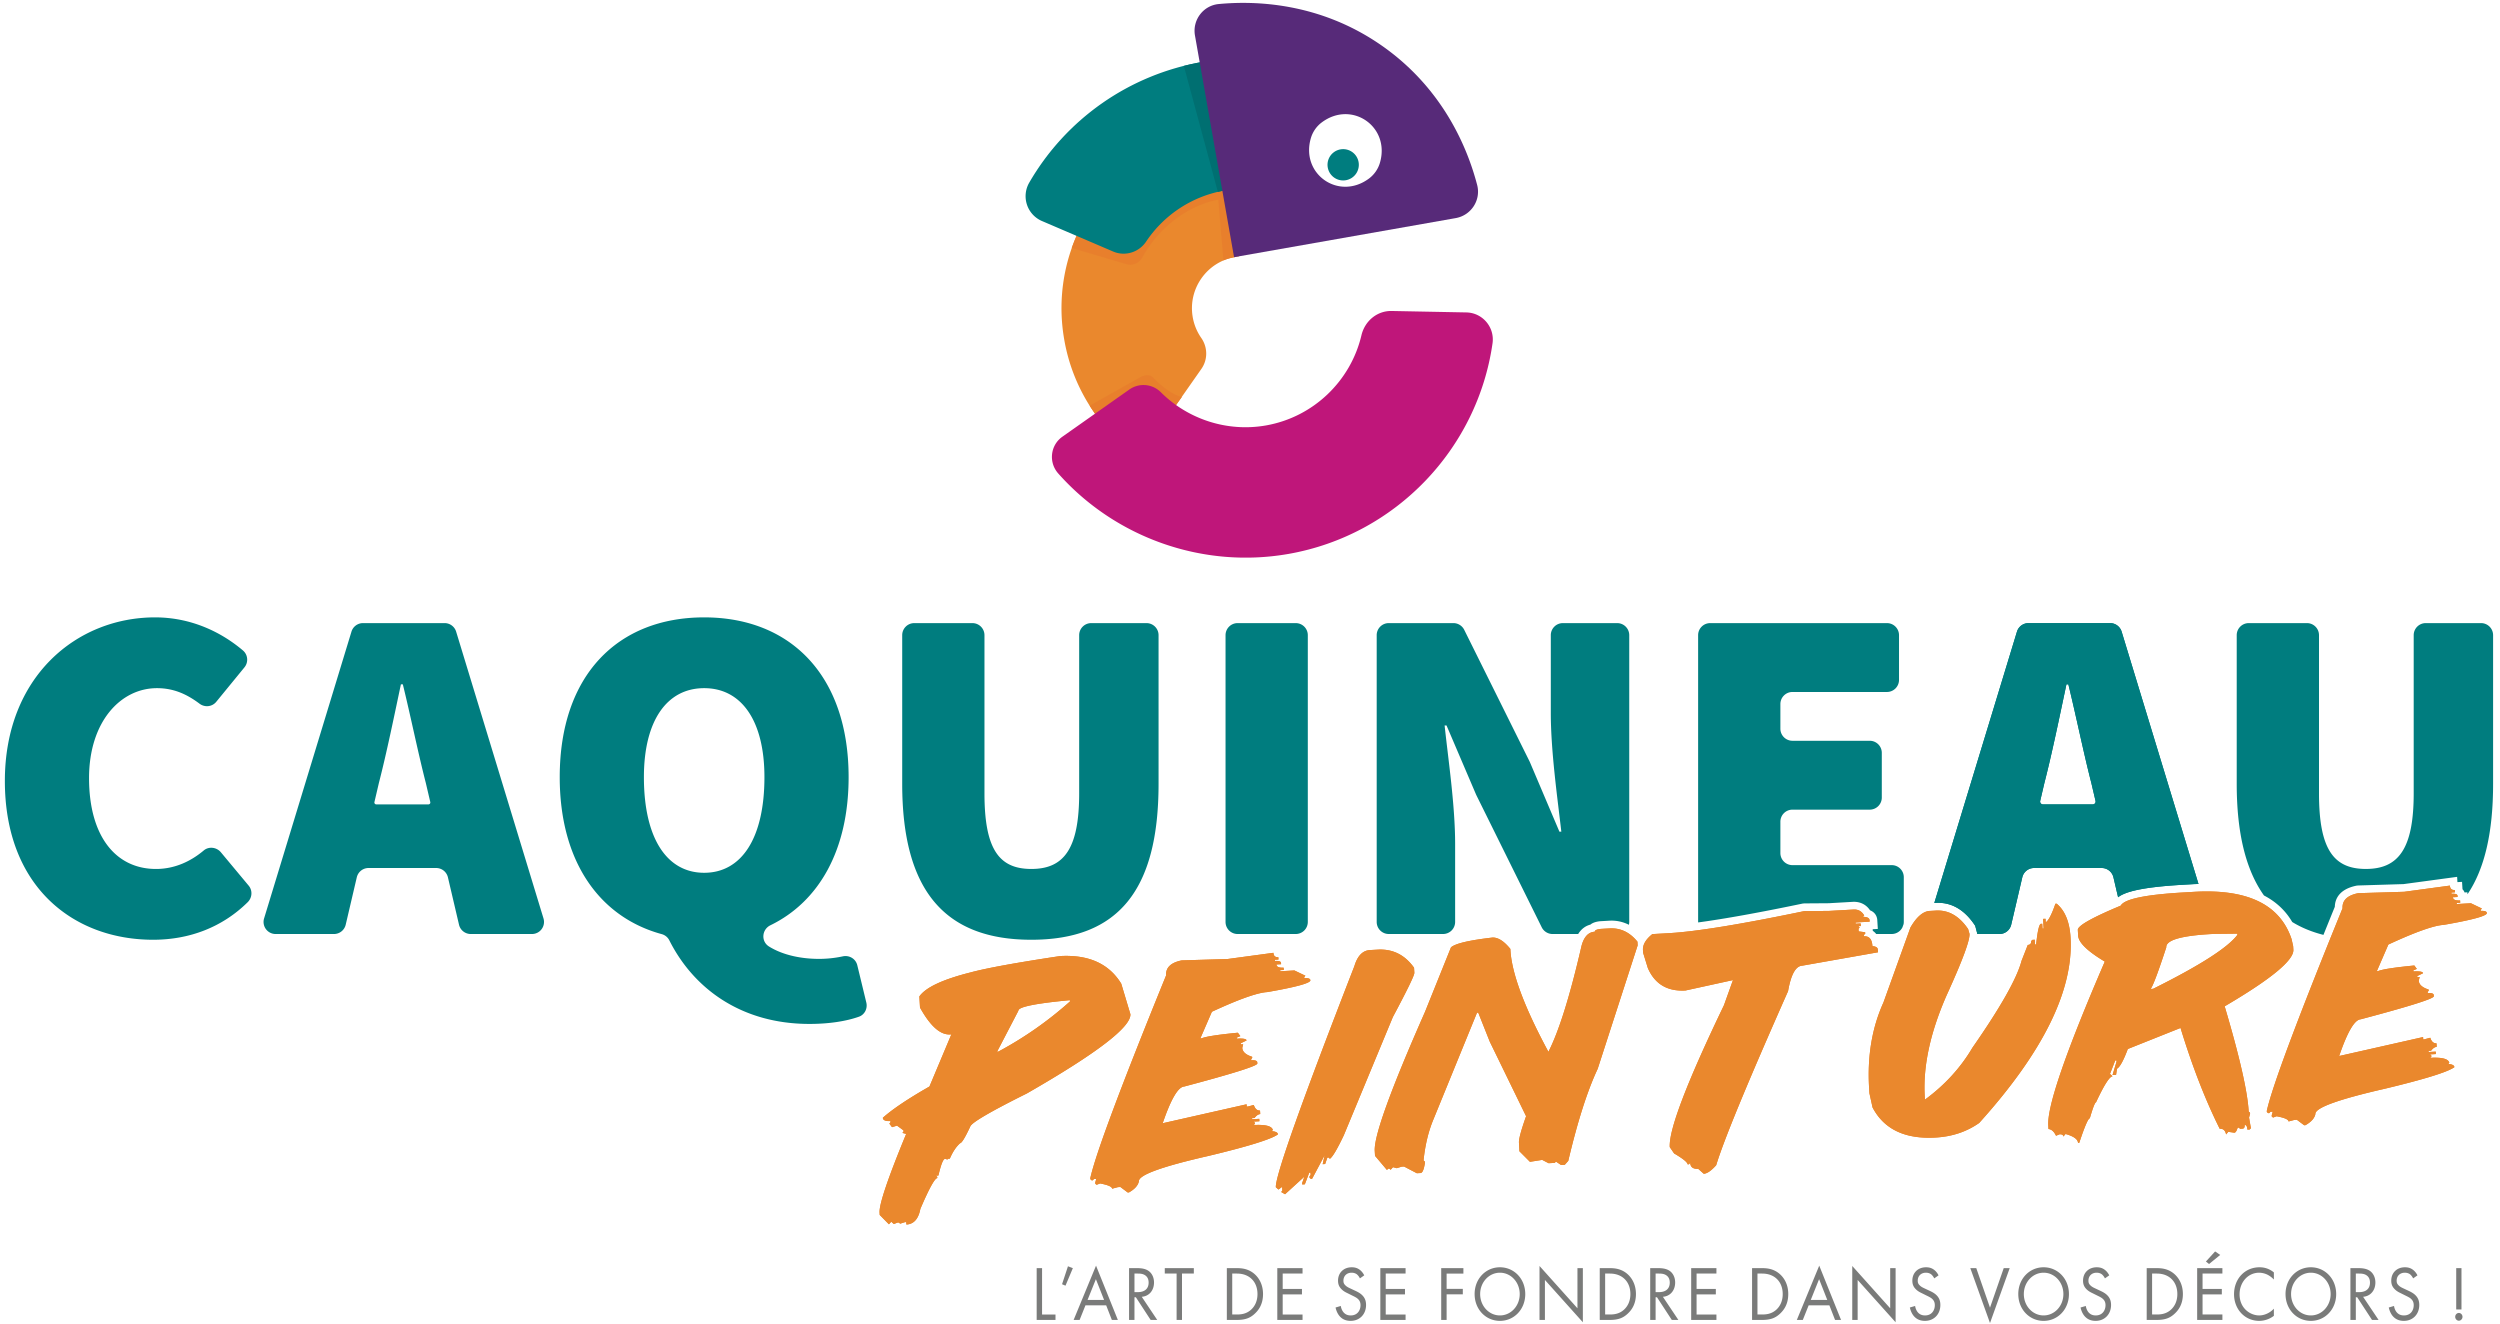
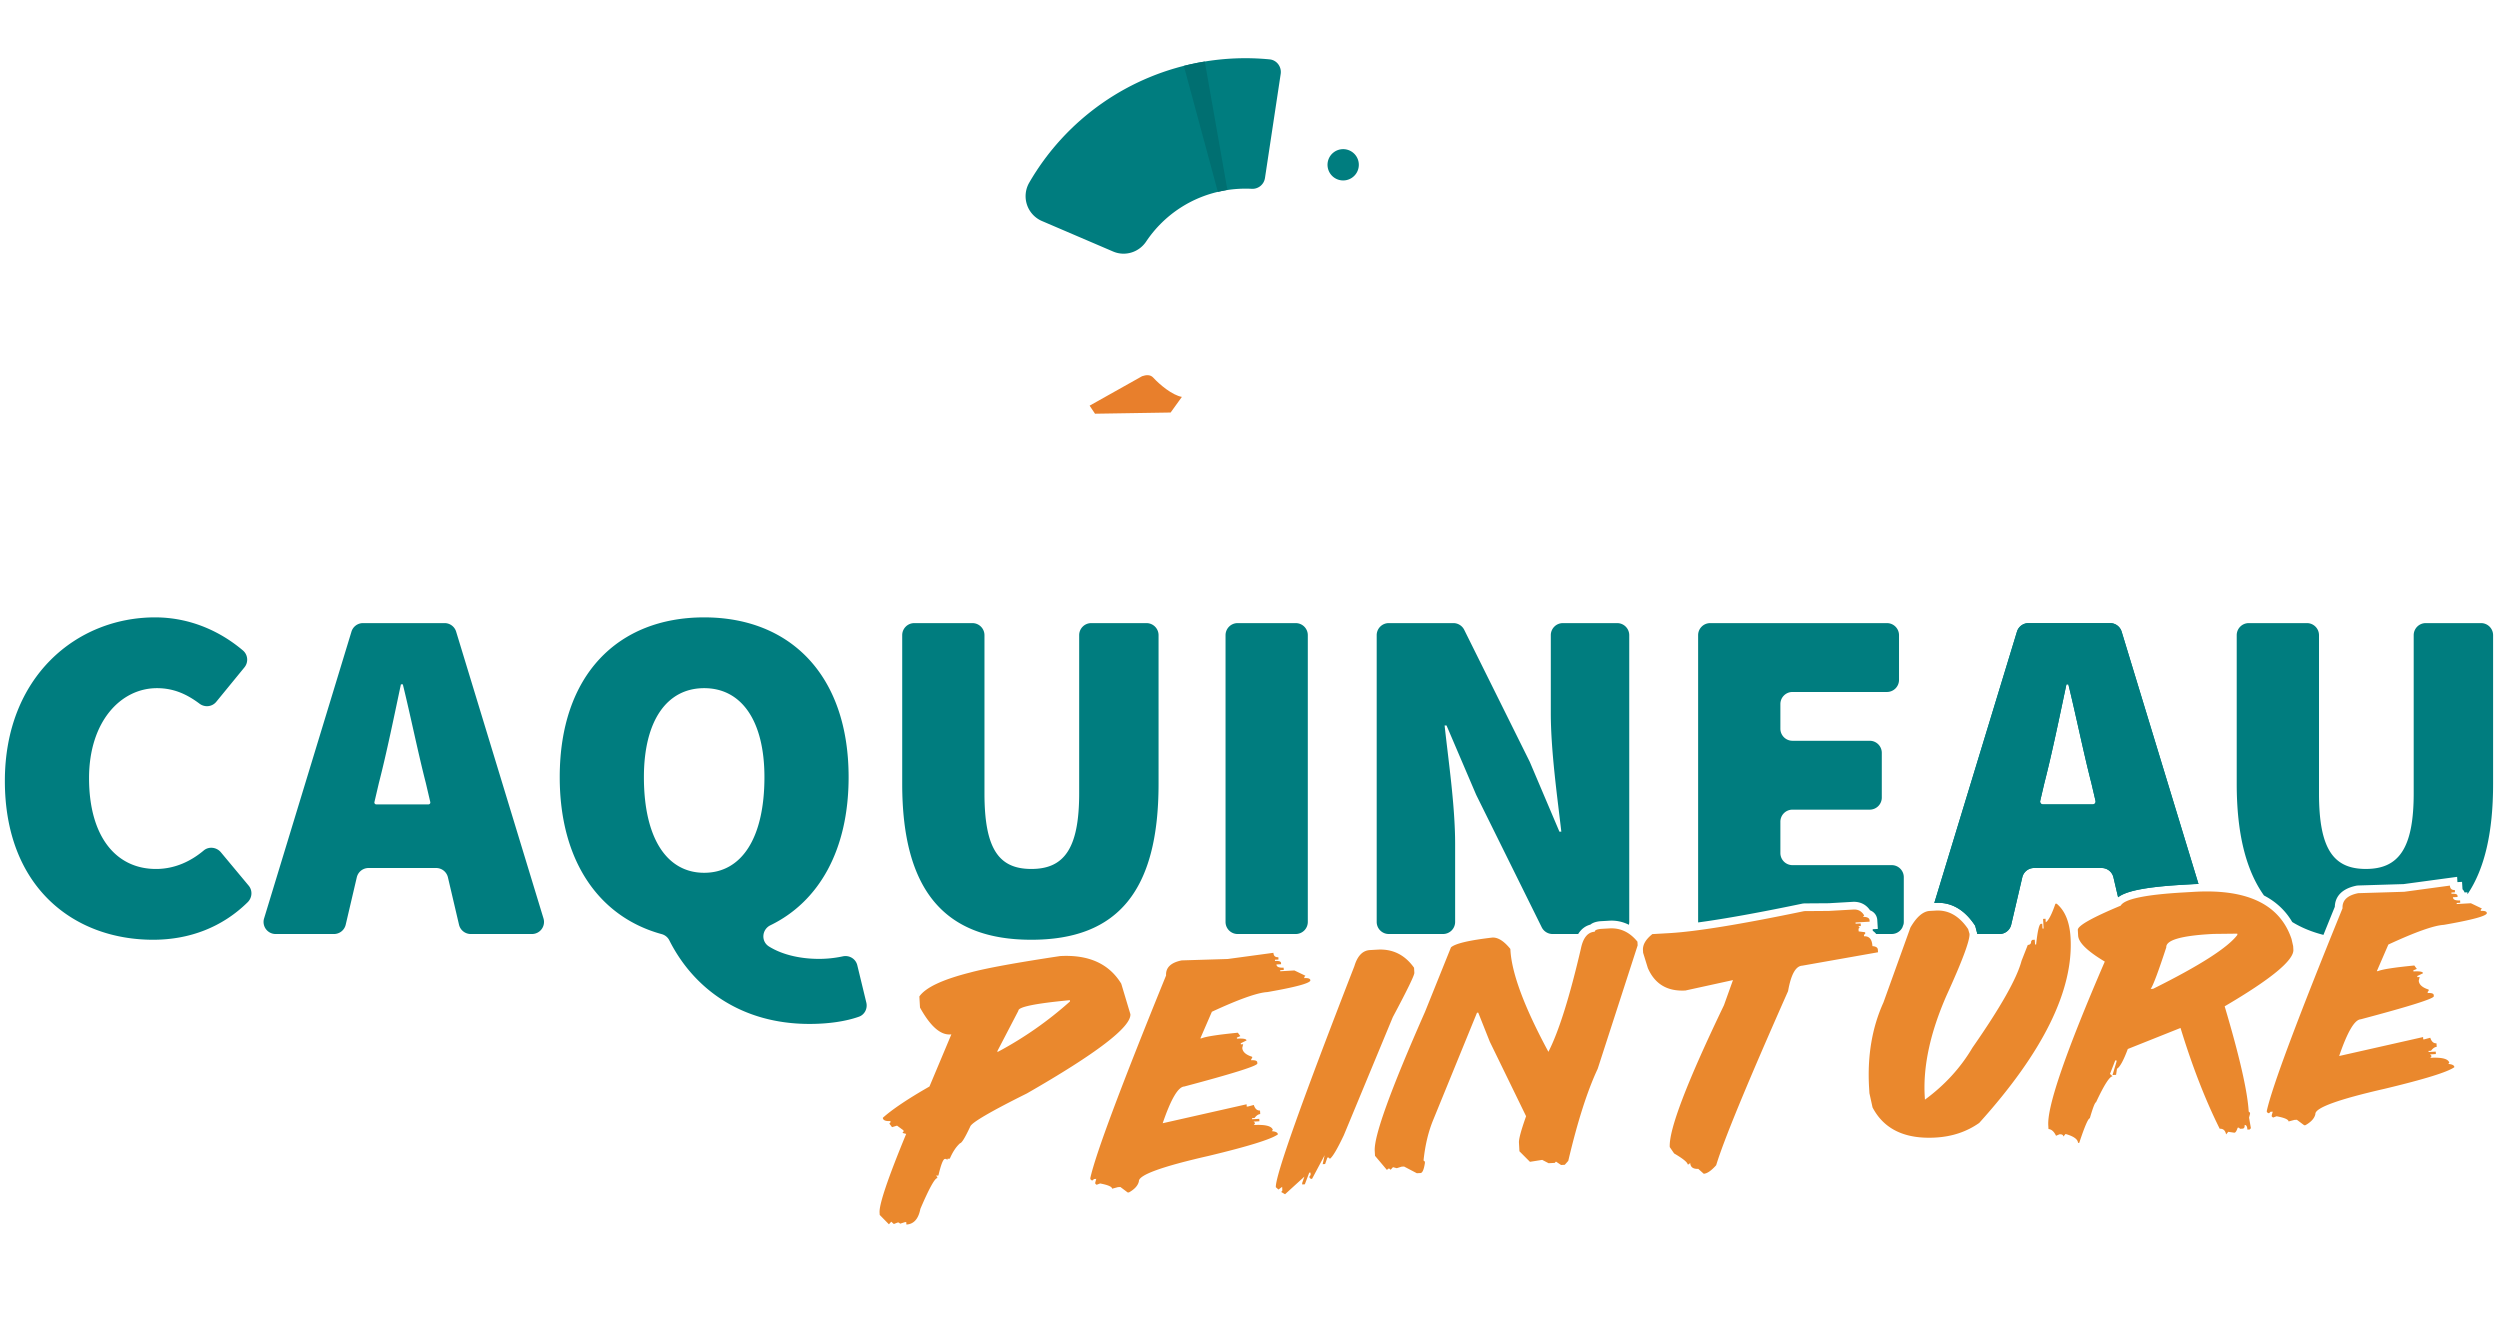
<svg xmlns="http://www.w3.org/2000/svg" width="323" height="171">
  <g fill="none" fill-rule="evenodd">
-     <path fill="#7A7B7A" d="M133.938 163.843v6.693h2.432v-.702h-1.735v-5.991zM137.98 163.603l.632.241-.952 2.266-.443-.189zM138.713 170.536h.773l.755-1.886h2.677l.735 1.886h.774l-2.82-7.014-2.894 7.014Zm2.877-5.268 1.056 2.68h-2.132l1.076-2.68ZM146.883 163.843c.424 0 1.056.03 1.528.37.367.261.688.774.688 1.487 0 1.022-.631 1.775-1.584 1.846l1.999 2.99h-.85l-1.912-2.931h-.18v2.931h-.697v-6.693h1.008Zm-.31 3.1h.443c.866 0 1.386-.441 1.386-1.224 0-.37-.105-.742-.5-.983-.283-.17-.604-.191-.906-.191h-.423v2.398ZM150.489 163.843v.702h1.528v5.991h.697v-5.991h1.528v-.702zM158.507 163.843h1.282c.631 0 1.527.07 2.32.783.574.512 1.074 1.365 1.074 2.569 0 1.405-.65 2.156-1.103 2.569-.575.52-1.179.772-2.3.772h-1.273v-6.693Zm.697 5.99h.613c.5 0 1.19-.059 1.801-.601.472-.421.848-1.085.848-2.037 0-1.606-1.056-2.65-2.649-2.65h-.613v5.288ZM165.027 163.843v6.693h3.262v-.702h-2.565v-2.599h2.49v-.703h-2.49v-1.987h2.565v-.702zM175.702 165.168a1.618 1.618 0 0 0-.367-.502c-.123-.1-.35-.232-.708-.232-.621 0-1.056.413-1.056 1.034 0 .262.067.412.237.583.188.2.424.31.66.42l.603.282c.368.17.707.35.97.633.322.34.453.732.453 1.214 0 1.234-.857 2.057-1.99 2.057-.413 0-.933-.091-1.365-.542-.312-.322-.502-.783-.585-1.185l.678-.2c.048.35.198.653.379.853.273.29.584.372.905.372.857 0 1.262-.653 1.262-1.325 0-.302-.084-.563-.311-.783-.18-.18-.425-.301-.755-.461l-.565-.282c-.245-.12-.556-.26-.838-.552-.273-.28-.435-.593-.435-1.093 0-1.033.745-1.726 1.763-1.726.387 0 .698.08 1.008.3.255.18.472.452.613.744l-.556.39ZM178.339 163.843v6.693h3.262v-.702h-2.565v-2.599h2.488v-.703h-2.488v-1.987h2.565v-.702zM186.205 163.843v6.693h.698v-3.311h2.093v-.703h-2.093v-1.977h2.168v-.702zM190.52 167.195c0-1.998 1.461-3.463 3.271-3.463 1.81 0 3.273 1.465 3.273 3.463 0 1.987-1.454 3.462-3.273 3.462-1.819 0-3.27-1.476-3.27-3.463m.715 0c0 1.537 1.141 2.76 2.555 2.76 1.415 0 2.556-1.224 2.556-2.76 0-1.535-1.14-2.76-2.556-2.76-1.414 0-2.555 1.225-2.555 2.76M198.905 170.536h.698v-5.167l4.902 5.468v-6.994h-.698v5.187l-4.902-5.467zM206.686 163.843h1.282c.632 0 1.528.07 2.32.783.575.512 1.075 1.365 1.075 2.569 0 1.405-.651 2.156-1.103 2.569-.575.52-1.18.772-2.302.772h-1.272v-6.693Zm.698 5.99h.613c.5 0 1.188-.059 1.8-.601.472-.421.849-1.085.849-2.037 0-1.606-1.056-2.65-2.65-2.65h-.612v5.288ZM214.214 163.843c.424 0 1.056.03 1.528.37.367.261.688.774.688 1.487 0 1.022-.63 1.775-1.585 1.846l2 2.99h-.849l-1.913-2.931h-.179v2.931h-.698v-6.693h1.008Zm-.31 3.1h.443c.866 0 1.386-.441 1.386-1.224 0-.37-.105-.742-.5-.983-.283-.17-.604-.191-.906-.191h-.423v2.398ZM218.501 163.843v6.693h3.262v-.702h-2.565v-2.599h2.488v-.703h-2.488v-1.987h2.565v-.702zM226.367 163.843h1.281c.632 0 1.528.07 2.32.783.575.512 1.075 1.365 1.075 2.569 0 1.405-.65 2.156-1.103 2.569-.576.52-1.179.772-2.3.772h-1.273v-6.693Zm.697 5.99h.613c.5 0 1.19-.059 1.801-.601.472-.421.848-1.085.848-2.037 0-1.606-1.056-2.65-2.649-2.65h-.613v5.288ZM232.15 170.536h.773l.755-1.886h2.677l.735 1.886h.774l-2.819-7.014-2.895 7.014Zm2.877-5.268 1.055 2.68h-2.13l1.075-2.68ZM239.311 170.536h.697v-5.167l4.904 5.468v-6.994h-.699v5.187l-4.902-5.467zM249.903 165.168a1.618 1.618 0 0 0-.367-.502c-.123-.1-.35-.232-.708-.232-.622 0-1.056.413-1.056 1.034 0 .262.067.412.236.583.188.2.424.31.66.42l.603.282c.367.17.706.35.971.633.321.34.452.732.452 1.214 0 1.234-.857 2.057-1.989 2.057-.414 0-.933-.091-1.366-.542-.311-.322-.501-.783-.585-1.185l.679-.2c.048.35.198.653.377.853.274.29.585.372.906.372.857 0 1.261-.653 1.261-1.325 0-.302-.083-.563-.31-.783-.179-.18-.424-.301-.754-.461l-.566-.282c-.246-.12-.556-.26-.839-.552-.273-.28-.434-.593-.434-1.093 0-1.033.746-1.726 1.764-1.726.387 0 .698.08 1.008.3.255.18.472.452.612.744l-.555.39ZM258.881 163.843l-1.773 5.108-1.773-5.108h-.772l2.545 7.095 2.545-7.095zM260.762 167.195c0-1.998 1.462-3.463 3.272-3.463 1.81 0 3.273 1.465 3.273 3.463 0 1.987-1.454 3.462-3.274 3.462-1.819 0-3.27-1.476-3.27-3.463m.716 0c0 1.537 1.14 2.76 2.555 2.76 1.415 0 2.555-1.224 2.555-2.76 0-1.535-1.14-2.76-2.555-2.76-1.414 0-2.555 1.225-2.555 2.76M271.957 165.168a1.618 1.618 0 0 0-.367-.502c-.123-.1-.35-.232-.708-.232-.622 0-1.056.413-1.056 1.034 0 .262.067.412.236.583.188.2.424.31.66.42l.603.282c.367.17.707.35.97.633.322.34.453.732.453 1.214 0 1.234-.857 2.057-1.99 2.057-.413 0-.932-.091-1.365-.542-.311-.322-.501-.783-.585-1.185l.679-.2c.048.35.198.653.377.853.274.29.585.372.906.372.857 0 1.262-.653 1.262-1.325 0-.302-.084-.563-.311-.783-.18-.18-.424-.301-.754-.461l-.566-.282c-.246-.12-.556-.26-.84-.552-.272-.28-.433-.593-.433-1.093 0-1.033.746-1.726 1.764-1.726.387 0 .698.08 1.008.3.255.18.472.452.613.744l-.556.39ZM277.353 163.843h1.281c.632 0 1.528.07 2.32.783.575.512 1.075 1.365 1.075 2.569 0 1.405-.65 2.156-1.103 2.569-.576.52-1.179.772-2.3.772h-1.273v-6.693Zm.698 5.99h.612c.5 0 1.19-.059 1.801-.601.472-.421.848-1.085.848-2.037 0-1.606-1.056-2.65-2.649-2.65h-.612v5.288ZM285.003 162.99l.407.32 1.442-1.173-.66-.452-1.189 1.305Zm-1.13.852v6.693h3.261v-.702h-2.564v-2.598h2.49v-.704h-2.49v-1.986h2.564v-.703h-3.262ZM293.785 165.317a3.09 3.09 0 0 0-.82-.622 2.54 2.54 0 0 0-1.084-.26c-1.452 0-2.528 1.244-2.528 2.79 0 1.815 1.387 2.73 2.537 2.73.424 0 .84-.132 1.17-.312.358-.19.613-.44.725-.562v.923a3.142 3.142 0 0 1-1.895.653c-1.865 0-3.252-1.506-3.252-3.443 0-1.997 1.404-3.482 3.29-3.482.377 0 1.103.051 1.857.662v.923ZM295.29 167.195c0-1.998 1.462-3.463 3.272-3.463 1.81 0 3.273 1.465 3.273 3.463 0 1.987-1.454 3.462-3.273 3.462-1.82 0-3.271-1.476-3.271-3.463m.716 0c0 1.537 1.14 2.76 2.555 2.76 1.415 0 2.556-1.224 2.556-2.76 0-1.535-1.141-2.76-2.556-2.76-1.414 0-2.555 1.225-2.555 2.76M304.682 163.843c.425 0 1.056.03 1.528.37.367.261.69.774.69 1.487 0 1.022-.633 1.775-1.587 1.846l2 2.99h-.849l-1.913-2.931h-.179v2.931h-.698v-6.693h1.008Zm-.31 3.1h.443c.867 0 1.386-.441 1.386-1.224 0-.37-.105-.742-.5-.983-.283-.17-.604-.191-.906-.191h-.423v2.398ZM311.778 165.168a1.618 1.618 0 0 0-.367-.502c-.123-.1-.35-.232-.708-.232-.622 0-1.056.413-1.056 1.034 0 .262.067.412.236.583.188.2.424.31.66.42l.603.282c.367.17.706.35.971.633.321.34.452.732.452 1.214 0 1.234-.857 2.057-1.989 2.057-.414 0-.933-.091-1.366-.542-.31-.322-.5-.783-.585-1.185l.68-.2c.047.35.197.653.376.853.274.29.585.372.906.372.857 0 1.261-.653 1.261-1.325 0-.302-.083-.563-.31-.783-.179-.18-.424-.301-.754-.461l-.566-.282c-.245-.12-.556-.26-.838-.552-.274-.28-.435-.593-.435-1.093 0-1.033.746-1.726 1.764-1.726.387 0 .698.08 1.008.3.255.18.472.452.613.744l-.556.39ZM317.684 169.633c.254 0 .47.23.47.5 0 .272-.216.502-.47.502-.255 0-.472-.23-.472-.501 0-.27.217-.5.472-.5Zm-.34-.453h.679v-5.338h-.68v5.338Z" />
    <path d="M28.537 110.114c-.553-.663-1.553-.789-2.214-.233-1.617 1.36-3.694 2.389-6.166 2.389-5.189 0-8.652-4.202-8.652-11.741 0-7.292 4.079-11.619 8.776-11.619 2.183 0 3.887.797 5.498 2.006.675.507 1.625.412 2.16-.242l3.642-4.451a1.563 1.563 0 0 0-.192-2.182c-2.805-2.38-6.702-4.276-11.356-4.276C9.9 79.765.629 87.427.629 100.899c0 13.719 8.899 20.517 19.158 20.517 4.692 0 8.931-1.617 12.212-4.849.589-.58.658-1.508.129-2.143l-3.591-4.31ZM133.25 121.416c11.247 0 16.436-6.428 16.436-20.147V82.066a1.56 1.56 0 0 0-1.559-1.56h-7.138a1.56 1.56 0 0 0-1.56 1.56v20.44c0 7.168-1.978 9.763-6.179 9.763-4.203 0-6.057-2.595-6.057-9.763v-20.44a1.56 1.56 0 0 0-1.56-1.56h-7.508a1.56 1.56 0 0 0-1.56 1.56v19.203c0 13.72 5.437 20.147 16.685 20.147M159.9 80.506a1.56 1.56 0 0 0-1.56 1.56v37.048c0 .861.699 1.56 1.56 1.56h7.509a1.56 1.56 0 0 0 1.56-1.56V82.066a1.56 1.56 0 0 0-1.56-1.56H159.9ZM205.475 119.462c.249-.207.641-.376 1.25-.439l1.159-.067a4.901 4.901 0 0 1 2.566.526 1.6 1.6 0 0 0 .048-.368V82.066a1.56 1.56 0 0 0-1.56-1.56h-7.014a1.56 1.56 0 0 0-1.56 1.56v10.058c0 4.944.865 11 1.359 15.325h-.248l-3.813-8.98a2.096 2.096 0 0 0-.038-.083l-8.448-17.014a1.562 1.562 0 0 0-1.398-.867h-8.349a1.56 1.56 0 0 0-1.56 1.561v37.048c0 .861.699 1.56 1.56 1.56h7.014a1.56 1.56 0 0 0 1.56-1.56v-10.058c0-4.944-.865-10.753-1.359-15.325h.248l3.814 8.921.036.078 8.45 17.076c.263.531.805.868 1.398.868h3.31c.45-.728 1.027-1.072 1.575-1.212M245.97 119.114v-5.779a1.56 1.56 0 0 0-1.56-1.56h-12.824a1.56 1.56 0 0 1-1.56-1.56v-4.048c0-.862.698-1.56 1.56-1.56h9.982a1.56 1.56 0 0 0 1.56-1.56v-5.779a1.56 1.56 0 0 0-1.56-1.56h-9.982a1.56 1.56 0 0 1-1.56-1.56v-3.184c0-.86.698-1.56 1.56-1.56h12.207a1.56 1.56 0 0 0 1.56-1.559v-5.779a1.56 1.56 0 0 0-1.56-1.56h-22.835a1.56 1.56 0 0 0-1.56 1.56v37.048c0 .022.005.042.006.063 3.388-.455 7.906-1.269 13.504-2.437l.196-.02 3.18-.023 3.12-.18c.915-.039 1.699.336 2.207 1.096.83.325.922 1.057.932 1.236l.072 1.17-.664.036.014.21c.163.103.31.242.442.408h2.003c.602 0 1.118-.344 1.378-.844l.152-.419c.019-.096.03-.195.03-.296M304.48 114.424l.166-.019 5.892-.179 6.923-.936.038.681.597-.034.06.957c.134.132.217.278.268.413l.362-.02.013.254c2.23-3.304 3.309-8.03 3.309-14.27V82.065a1.56 1.56 0 0 0-1.56-1.56h-7.138a1.56 1.56 0 0 0-1.56 1.56v20.44c0 7.168-1.978 9.763-6.181 9.763-4.201 0-6.054-2.595-6.054-9.763v-20.44a1.56 1.56 0 0 0-1.561-1.56h-7.51a1.56 1.56 0 0 0-1.56 1.56v19.204c0 6.338 1.164 11.117 3.523 14.428 1.57.814 2.79 1.958 3.65 3.428 1.193.732 2.537 1.283 4.032 1.663.47-1.17.956-2.37 1.469-3.63.022-.91.475-2.264 2.823-2.735" fill="#007D7F" />
    <path d="M136.946 123.525c3.697-.21 6.336.978 7.919 3.565l1.183 3.947c.096 1.654-4.366 5.065-13.382 10.238-4.701 2.34-7.137 3.765-7.31 4.273-.663 1.423-1.103 2.143-1.314 2.155-.508.454-.951 1.12-1.327 1.995l-.32.018.01.159-.167-.15-.16.009c-.224.014-.504.728-.837 2.144l-.318.019.167.15.009.16c-.331.02-1.06 1.346-2.189 3.98-.245 1.294-.846 1.969-1.803 2.023l-.019-.32-.159.009-.627.197-.188-.15-.16.01-.468.187-.337-.3-.302.336-1.189-1.212-.018-.318c-.059-1.061 1.085-4.446 3.438-10.15l-.488-.13.149-.17-.008-.158-.835-.61-.646.197-.346-.46.151-.17-.009-.158c-.638.035-.967-.106-.984-.423 1.251-1.115 3.258-2.461 6.024-4.04l2.831-6.738-.159.01c-1.277.072-2.573-1.086-3.893-3.475l-.084-1.433c.811-1.161 3.002-2.193 6.576-3.096 2.042-.556 5.904-1.261 11.589-2.12Zm-8.125 12.353.159-.01a47.53 47.53 0 0 0 9.262-6.48l-.009-.16-.159.009c-4.36.416-6.526.863-6.499 1.349l-2.754 5.292ZM164.526 123.105c.024.4.236.59.636.568l.018.3-.46.027.01.16c.507-.029.765.056.777.257l.01.16-.603.034c.018.307.33.444.93.41l.017.3-.459.026.008.142 1.824-.105 1.424.682-.15.168.01.142c.507-.028.767.064.78.278.02.365-1.836.875-5.565 1.525-1.277.072-3.662.92-7.16 2.541l-1.493 3.444.162-.01c.532-.23 2.092-.472 4.685-.727l.327.442-.45.185.008.142c.814-.047 1.226.031 1.238.232l-.743.362.007.142.302-.017-.115.469c.03.508.454.894 1.274 1.153l.01.142-.134.166.007.143c.508-.029.768.063.78.275l.01.14c.017.308-3.132 1.3-9.446 2.977-.792.044-1.72 1.626-2.784 4.744l10.84-2.45.018.3.16-.01.752-.202c.16.5.426.74.805.719l.028.46c-.248.014-.493.181-.735.505l-.32.018.01.142.92-.053.017.316-.762.044.167.132.01.16-.15.151c1.498-.084 2.321.125 2.47.625l-.132.168c.508.042.773.18.786.416-.865.63-3.862 1.56-8.992 2.788-6.024 1.373-9.01 2.464-8.966 3.268-.11.537-.539 1.02-1.284 1.44l-.16.01-.949-.71-.318.019-.75.202c-.016-.26-.533-.484-1.55-.677l-.452.17-.169-.132-.009-.16.133-.47-.302.019-.149.167-.142.007-.169-.15-.009-.142c.67-3.06 3.93-11.786 9.79-26.183-.058-1.016.615-1.665 2.021-1.947l5.943-.18 5.907-.8ZM177.003 122.748l.974-.055c1.961-.112 3.534.668 4.72 2.341l.037.654c.016.308-.91 2.217-2.783 5.724l-6.326 15.253c-.837 1.765-1.434 2.783-1.799 3.051l-.169-.167-.16.01-.289.832-.319.02.253-1.154-1.62 3.044-.16.01-.168-.152-.01-.177.151-.167-.019-.319-.16.01-.57 1.506-.337.02-.01-.178.29-.835-2.5 2.276-.497-.29.15-.188-.027-.476-.478.346-.338-.3c-.08-1.43 3.301-10.952 10.151-28.57.397-1.326 1.07-2.015 2.013-2.069M206.827 120.013l1.114-.064c1.419-.08 2.624.49 3.617 1.715l.028.475-5.165 15.953c-1.333 2.835-2.6 6.8-3.8 11.891l-.451.506-.478.028-.666-.442-.15.169-.797.043-.824-.43-1.585.25-1.358-1.362-.062-1.115c-.027-.472.28-1.61.922-3.413l-4.69-9.63-1.493-3.754-.16.01-5.612 13.739c-.658 1.565-1.088 3.347-1.294 5.35l.169.151.009.159c-.13.86-.317 1.298-.564 1.313l-.48.026-1.648-.865-.32.016-.626.198-.49-.132-.3.335-.168-.149-.16.01-.15.167-1.543-1.83-.036-.638c-.111-1.913 2.053-7.894 6.49-17.948l3.36-8.346c.554-.494 2.338-.917 5.348-1.266.722-.04 1.497.449 2.324 1.468l.009.159c.173 3.01 1.809 7.39 4.908 13.135 1.345-2.633 2.742-7.082 4.197-13.337.287-1.4.884-2.129 1.796-2.182-.012-.188.248-.309.779-.363M233.11 117.715l3.18-.023 3.172-.18c.614-.036 1.078.222 1.395.772l-.168.17c.556.004.844.154.86.45l.01.177-1.823.104.009.158.654-.037.02.337-.318.018.168.168-.15.168.019.337.84.113.013.176-.17.17.012.176c.672-.039 1.033.386 1.084 1.271.453.035.687.186.702.458l.019.335-9.8 1.733c-.838.048-1.444 1.144-1.82 3.285-5.225 11.79-8.322 19.288-9.288 22.493-.635.712-1.171 1.08-1.607 1.105l-.711-.635c-.662.037-1.01-.22-1.04-.775l-.167.188-.158.01c-.042-.283-.625-.753-1.752-1.413l-.563-.82c-.127-2.242 2.207-8.353 7.003-18.33l1.164-3.247-6.142 1.346c-2.34.134-3.958-.833-4.857-2.902l-.61-1.973-.02-.338c-.04-.708.364-1.4 1.215-2.075l2.178-.124c3.495-.2 9.31-1.149 17.448-2.846M249.334 117.692l.779-.045c1.64-.093 3.032.704 4.17 2.392l.178.612c.05.862-.936 3.505-2.958 7.935-2.106 4.798-3.051 9.143-2.83 13.028l.028.46c2.569-1.888 4.616-4.127 6.139-6.714 3.635-5.218 5.75-8.96 6.343-11.221l.806-2.053c.306-.018.453-.18.435-.488l.149-.168.32-.017.036.619.14-.008c.185-1.764.394-2.652.63-2.666l.16-.01.034.62.143-.006-.071-1.24.319-.018.026.459c.354-.21.772-1.01 1.25-2.398l.159-.01c1.08.897 1.68 2.362 1.798 4.393.388 6.802-3.546 14.78-11.803 23.937-1.615 1.135-3.495 1.764-5.63 1.886-3.958.226-6.673-1.071-8.15-3.89l-.405-1.842-.045-.762c-.232-4.061.388-7.716 1.86-10.963l3.482-9.673c.799-1.382 1.634-2.1 2.508-2.15M282.109 115.304l1.383-.08c6.883-.392 11.075 1.637 12.573 6.088l.212.93.027.46c.078 1.359-2.88 3.796-8.877 7.314 1.923 6.466 2.956 10.997 3.105 13.595l.168.15.009.14-.131.489.237 1.37-.151.17-.3.017c-.023-.412-.142-.611-.354-.6.018.307-.075.466-.275.475l-.32.018-.15-.148-.16.01c-.13.42-.272.636-.425.645l-.788-.117-.282.338c-.1-.515-.375-.76-.825-.734-1.86-3.731-3.547-8.073-5.061-13.022l-6.811 2.717c-.556 1.489-1.022 2.339-1.401 2.55l-.114.788-.461.027.52-1.736-.008-.16-.158.01-.683 1.744.338.302c-.39.023-1.103 1.14-2.137 3.354-.141.022-.41.713-.806 2.073-.213.012-.667 1.068-1.365 3.172l-.158.008c-.028-.473-.565-.857-1.611-1.151l-.284.336c-.012-.214-.178-.311-.496-.293l-.451.187c-.257-.544-.583-.833-.974-.87l-.028-.48c-.142-2.49 2.292-9.541 7.303-21.153-2.245-1.34-3.394-2.46-3.444-3.358l-.043-.761c.05-.548 1.9-1.584 5.544-3.107.472-.856 3.178-1.424 8.113-1.707m-4.245 12.468.318-.018c6.025-2.998 9.653-5.32 10.887-6.966l-.01-.16-3.091.036-.3.017c-3.91.223-5.837.795-5.784 1.717-1.04 3.174-1.712 4.966-2.02 5.374M316.528 114.42c.023.4.234.591.637.568l.017.301-.462.027.011.16c.506-.029.766.056.778.256l.009.16-.602.034c.017.308.327.445.929.41l.017.3-.46.027.009.142 1.825-.105 1.424.682-.15.168.007.142c.508-.028.768.064.782.277.02.365-1.836.875-5.564 1.525-1.276.073-3.662.921-7.16 2.542l-1.491 3.443.158-.009c.532-.23 2.094-.473 4.687-.728l.326.442-.45.185.007.142c.816-.046 1.228.032 1.24.232l-.743.362.008.142.301-.017-.115.47c.028.507.454.891 1.276 1.152l.006.142-.132.17.009.14c.508-.029.766.062.778.274l.007.14c.018.308-3.13 1.301-9.443 2.977-.79.045-1.72 1.626-2.786 4.744l10.844-2.45.016.3.159-.009.753-.202c.159.501.427.74.804.718l.027.461c-.246.013-.493.182-.735.505l-.318.017.007.142.922-.052.017.317-.761.043.168.133.01.16-.153.151c1.5-.086 2.324.123 2.471.623l-.132.167c.511.043.774.182.787.417-.865.631-3.862 1.56-8.992 2.788-6.022 1.376-9.013 2.464-8.966 3.268-.111.54-.539 1.02-1.286 1.44l-.158.01-.947-.709-.32.017-.753.202c-.015-.26-.531-.482-1.55-.673l-.451.168-.167-.132-.01-.16.134-.469-.301.016-.152.168-.14.008-.17-.149-.007-.142c.667-3.06 3.928-11.788 9.787-26.184-.057-1.016.617-1.665 2.022-1.947l5.944-.18 5.907-.8Z" fill="#EA882D" />
-     <path d="M136.946 123.525c3.697-.21 6.336.978 7.919 3.565l1.183 3.947c.096 1.654-4.366 5.065-13.382 10.238-4.701 2.34-7.137 3.765-7.31 4.273-.663 1.423-1.103 2.143-1.314 2.155-.508.454-.951 1.12-1.327 1.995l-.32.018.01.159-.167-.15-.16.009c-.224.014-.504.728-.837 2.144l-.318.019.167.15.009.16c-.331.02-1.06 1.346-2.189 3.98-.245 1.294-.846 1.969-1.803 2.023l-.019-.32-.159.009-.627.197-.188-.15-.16.01-.468.187-.337-.3-.302.336-1.189-1.212-.018-.318c-.059-1.061 1.085-4.446 3.438-10.15l-.488-.13.149-.17-.008-.158-.835-.61-.646.197-.346-.46.151-.17-.009-.158c-.638.035-.967-.106-.984-.423 1.251-1.115 3.258-2.461 6.024-4.04l2.831-6.738-.159.01c-1.277.072-2.573-1.086-3.893-3.475l-.084-1.433c.811-1.161 3.002-2.193 6.576-3.096 2.042-.556 5.904-1.261 11.589-2.12Zm-8.125 12.353.159-.01a47.53 47.53 0 0 0 9.262-6.48l-.009-.16-.159.009c-4.36.416-6.526.863-6.499 1.349l-2.754 5.292ZM164.526 123.105c.024.4.236.59.636.568l.018.3-.46.027.01.16c.507-.029.765.056.777.257l.01.16-.603.034c.018.307.33.444.93.41l.017.3-.459.026.008.142 1.824-.105 1.424.682-.15.168.01.142c.507-.028.767.064.78.278.02.365-1.836.875-5.565 1.525-1.277.072-3.662.92-7.16 2.541l-1.493 3.444.162-.01c.532-.23 2.092-.472 4.685-.727l.327.442-.45.185.008.142c.814-.047 1.226.031 1.238.232l-.743.362.007.142.302-.017-.115.469c.03.508.454.894 1.274 1.153l.01.142-.134.166.007.143c.508-.029.768.063.78.275l.01.14c.017.308-3.132 1.3-9.446 2.977-.792.044-1.72 1.626-2.784 4.744l10.84-2.45.018.3.16-.01.752-.202c.16.5.426.74.805.719l.028.46c-.248.014-.493.181-.735.505l-.32.018.01.142.92-.053.017.316-.762.044.167.132.01.16-.15.151c1.498-.084 2.321.125 2.47.625l-.132.168c.508.042.773.18.786.416-.865.63-3.862 1.56-8.992 2.788-6.024 1.373-9.01 2.464-8.966 3.268-.11.537-.539 1.02-1.284 1.44l-.16.01-.949-.71-.318.019-.75.202c-.016-.26-.533-.484-1.55-.677l-.452.17-.169-.132-.009-.16.133-.47-.302.019-.149.167-.142.007-.169-.15-.009-.142c.67-3.06 3.93-11.786 9.79-26.183-.058-1.016.615-1.665 2.021-1.947l5.943-.18 5.907-.8ZM177.003 122.748l.974-.055c1.961-.112 3.534.668 4.72 2.341l.037.654c.016.308-.91 2.217-2.783 5.724l-6.326 15.253c-.837 1.765-1.434 2.783-1.799 3.051l-.169-.167-.16.01-.289.832-.319.02.253-1.154-1.62 3.044-.16.01-.168-.152-.01-.177.151-.167-.019-.319-.16.01-.57 1.506-.337.02-.01-.178.29-.835-2.5 2.276-.497-.29.15-.188-.027-.476-.478.346-.338-.3c-.08-1.43 3.301-10.952 10.151-28.57.397-1.326 1.07-2.015 2.013-2.069M206.827 120.013l1.114-.064c1.419-.08 2.624.49 3.617 1.715l.028.475-5.165 15.953c-1.333 2.835-2.6 6.8-3.8 11.891l-.451.506-.478.028-.666-.442-.15.169-.797.043-.824-.43-1.585.25-1.358-1.362-.062-1.115c-.027-.472.28-1.61.922-3.413l-4.69-9.63-1.493-3.754-.16.01-5.612 13.739c-.658 1.565-1.088 3.347-1.294 5.35l.169.151.009.159c-.13.86-.317 1.298-.564 1.313l-.48.026-1.648-.865-.32.016-.626.198-.49-.132-.3.335-.168-.149-.16.01-.15.167-1.543-1.83-.036-.638c-.111-1.913 2.053-7.894 6.49-17.948l3.36-8.346c.554-.494 2.338-.917 5.348-1.266.722-.04 1.497.449 2.324 1.468l.009.159c.173 3.01 1.809 7.39 4.908 13.135 1.345-2.633 2.742-7.082 4.197-13.337.287-1.4.884-2.129 1.796-2.182-.012-.188.248-.309.779-.363M233.11 117.715l3.18-.023 3.172-.18c.614-.036 1.078.222 1.395.772l-.168.17c.556.004.844.154.86.45l.01.177-1.823.104.009.158.654-.037.02.337-.318.018.168.168-.15.168.019.337.84.113.013.176-.17.17.012.176c.672-.039 1.033.386 1.084 1.271.453.035.687.186.702.458l.019.335-9.8 1.733c-.838.048-1.444 1.144-1.82 3.285-5.225 11.79-8.322 19.288-9.288 22.493-.635.712-1.171 1.08-1.607 1.105l-.711-.635c-.662.037-1.01-.22-1.04-.775l-.167.188-.158.01c-.042-.283-.625-.753-1.752-1.413l-.563-.82c-.127-2.242 2.207-8.353 7.003-18.33l1.164-3.247-6.142 1.346c-2.34.134-3.958-.833-4.857-2.902l-.61-1.973-.02-.338c-.04-.708.364-1.4 1.215-2.075l2.178-.124c3.495-.2 9.31-1.149 17.448-2.846M249.334 117.692l.779-.045c1.64-.093 3.032.704 4.17 2.392l.178.612c.05.862-.936 3.505-2.958 7.935-2.106 4.798-3.051 9.143-2.83 13.028l.028.46c2.569-1.888 4.616-4.127 6.139-6.714 3.635-5.218 5.75-8.96 6.343-11.221l.806-2.053c.306-.018.453-.18.435-.488l.149-.168.32-.017.036.619.14-.008c.185-1.764.394-2.652.63-2.666l.16-.01.034.62.143-.006-.071-1.24.319-.018.026.459c.354-.21.772-1.01 1.25-2.398l.159-.01c1.08.897 1.68 2.362 1.798 4.393.388 6.802-3.546 14.78-11.803 23.937-1.615 1.135-3.495 1.764-5.63 1.886-3.958.226-6.673-1.071-8.15-3.89l-.405-1.842-.045-.762c-.232-4.061.388-7.716 1.86-10.963l3.482-9.673c.799-1.382 1.634-2.1 2.508-2.15M282.109 115.304l1.383-.08c6.883-.392 11.075 1.637 12.573 6.088l.212.93.027.46c.078 1.359-2.88 3.796-8.877 7.314 1.923 6.466 2.956 10.997 3.105 13.595l.168.15.009.14-.131.489.237 1.37-.151.17-.3.017c-.023-.412-.142-.611-.354-.6.018.307-.075.466-.275.475l-.32.018-.15-.148-.16.01c-.13.42-.272.636-.425.645l-.788-.117-.282.338c-.1-.515-.375-.76-.825-.734-1.86-3.731-3.547-8.073-5.061-13.022l-6.811 2.717c-.556 1.489-1.022 2.339-1.401 2.55l-.114.788-.461.027.52-1.736-.008-.16-.158.01-.683 1.744.338.302c-.39.023-1.103 1.14-2.137 3.354-.141.022-.41.713-.806 2.073-.213.012-.667 1.068-1.365 3.172l-.158.008c-.028-.473-.565-.857-1.611-1.151l-.284.336c-.012-.214-.178-.311-.496-.293l-.451.187c-.257-.544-.583-.833-.974-.87l-.028-.48c-.142-2.49 2.292-9.541 7.303-21.153-2.245-1.34-3.394-2.46-3.444-3.358l-.043-.761c.05-.548 1.9-1.584 5.544-3.107.472-.856 3.178-1.424 8.113-1.707m-4.245 12.468.318-.018c6.025-2.998 9.653-5.32 10.887-6.966l-.01-.16-3.091.036-.3.017c-3.91.223-5.837.795-5.784 1.717-1.04 3.174-1.712 4.966-2.02 5.374M316.528 114.42c.023.4.234.591.637.568l.017.301-.462.027.011.16c.506-.029.766.056.778.256l.009.16-.602.034c.017.308.327.445.929.41l.017.3-.46.027.009.142 1.825-.105 1.424.682-.15.168.007.142c.508-.028.768.064.782.277.02.365-1.836.875-5.564 1.525-1.276.073-3.662.921-7.16 2.542l-1.491 3.443.158-.009c.532-.23 2.094-.473 4.687-.728l.326.442-.45.185.007.142c.816-.046 1.228.032 1.24.232l-.743.362.008.142.301-.017-.115.47c.028.507.454.891 1.276 1.152l.006.142-.132.17.009.14c.508-.029.766.062.778.274l.007.14c.018.308-3.13 1.301-9.443 2.977-.79.045-1.72 1.626-2.786 4.744l10.844-2.45.016.3.159-.009.753-.202c.159.501.427.74.804.718l.027.461c-.246.013-.493.182-.735.505l-.318.017.007.142.922-.052.017.317-.761.043.168.133.01.16-.153.151c1.5-.086 2.324.123 2.471.623l-.132.167c.511.043.774.182.787.417-.865.631-3.862 1.56-8.992 2.788-6.022 1.376-9.013 2.464-8.966 3.268-.111.54-.539 1.02-1.286 1.44l-.158.01-.947-.709-.32.017-.753.202c-.015-.26-.531-.482-1.55-.673l-.451.168-.167-.132-.01-.16.134-.469-.301.016-.152.168-.14.008-.17-.149-.007-.142c.667-3.06 3.928-11.788 9.787-26.184-.057-1.016.617-1.665 2.022-1.947l5.944-.18 5.907-.8ZM147.195 59.121a23.412 23.412 0 0 1-9.69-15.21c-2.256-12.795 6.318-25.04 19.113-27.296l2.927 16.597c-3.644.642-6.085 4.13-5.443 7.773a6.692 6.692 0 0 0 1.099 2.672c.842 1.206.862 2.8.018 4.004l-8.024 11.46Z" fill="#EA882D" />
-     <path d="M159.212 15.166s-15.696 2.767-20.739 16.872l7.034 2.092a1.781 1.781 0 0 0 2.073-.85c2.117-3.885 5.898-6.729 9.821-7.483l.665 7.854s.386-.249 2.026-.538l-1.27-7.209a11.901 11.901 0 0 1 2.225.011l-1.835-10.749Z" fill="#E87F2C" />
    <path d="m143.815 32.497-9.196-3.941a3.493 3.493 0 0 1-1.64-4.962 32.167 32.167 0 0 1 22.306-15.58 32.272 32.272 0 0 1 8.756-.342c.92.09 1.563.964 1.424 1.88l-2.032 13.453a1.636 1.636 0 0 1-1.712 1.389 15.51 15.51 0 0 0-3.508.217 15.37 15.37 0 0 0-10.13 6.596c-.936 1.4-2.72 1.953-4.268 1.29" fill="#007D7F" />
    <path d="m140.779 52.412 6.775-3.804c.523-.184 1.075-.226 1.446.182.823.9 2.44 2.256 3.698 2.49l-1.452 2.017-9.77.155-.697-1.04Z" fill="#E87F2C" />
-     <path d="M166.491 71.563c-11.076 1.953-22.393-2.087-29.766-10.39-1.27-1.43-1.03-3.648.535-4.75l8.646-6.094a3.17 3.17 0 0 1 4.065.338c3.52 3.515 8.608 5.178 13.593 4.3 6.153-1.086 10.947-5.762 12.333-11.643.434-1.843 2.016-3.182 3.91-3.145l9.644.187c2.095.04 3.68 1.913 3.385 3.988-1.944 13.626-12.5 24.767-26.345 27.21" fill="#BF167A" />
    <path d="m157.348 24.789-4.396-16.274s1.339-.353 2.704-.564l2.92 16.569-1.228.269Z" fill="#006F71" />
-     <path d="M190.849 23.901c-1.206-4.635-4.326-12.429-12.333-18.014C170.552.332 162.209.071 157.46.522c-2.014.191-3.421 2.075-3.07 4.067l5.05 28.639 28.637-5.049c1.993-.352 3.282-2.32 2.772-4.278m-13.97-.839c-3.907 2.915-8.906-.585-7.504-5.253.238-.791.734-1.5 1.397-1.994 3.907-2.914 8.905.586 7.503 5.254a3.905 3.905 0 0 1-1.396 1.993" fill="#572A79" />
    <path d="M175.523 20.907a2.022 2.022 0 1 1-3.982.702 2.022 2.022 0 0 1 3.982-.702M55.353 103.927h-6.737a.246.246 0 0 1-.24-.302l.58-2.479c.99-3.832 1.977-8.65 2.842-12.73h.248c.99 4.016 1.978 8.898 2.967 12.73l.58 2.48a.246.246 0 0 1-.24.301Zm3.581-22.316a1.56 1.56 0 0 0-1.493-1.106H46.9a1.56 1.56 0 0 0-1.492 1.106L34.12 118.66a1.56 1.56 0 0 0 1.493 2.015h7.533a1.56 1.56 0 0 0 1.52-1.205l1.432-6.12a1.559 1.559 0 0 1 1.52-1.203h8.733c.725 0 1.354.498 1.52 1.203l1.433 6.12a1.56 1.56 0 0 0 1.52 1.205h7.902a1.56 1.56 0 0 0 1.493-2.015L58.934 81.611ZM90.98 112.764c-4.82 0-7.787-4.45-7.787-12.36 0-7.29 2.966-11.494 7.786-11.494 4.82 0 7.786 4.203 7.786 11.494 0 7.91-2.966 12.36-7.786 12.36Zm19.782 11.946c-.202-.835-1.032-1.329-1.872-1.149a14.69 14.69 0 0 1-3.08.326c-2.14 0-4.566-.426-6.455-1.6-1.056-.657-.933-2.2.186-2.745 6.25-3.04 10.1-9.696 10.1-19.138 0-13.162-7.538-20.639-18.662-20.639-11.122 0-18.662 7.416-18.662 20.64 0 10.904 5.138 18.092 13.174 20.283.43.117.785.405.985.802 3.171 6.303 9.371 10.801 18.1 10.801 2.622 0 4.801-.367 6.4-.933.74-.26 1.137-1.063.953-1.826l-1.167-4.822ZM263.594 103.476l.545-2.33c.989-3.831 1.978-8.651 2.844-12.73h.247c.988 4.017 1.977 8.899 2.966 12.73l.545 2.33a.368.368 0 0 1-.36.452h-6.43a.368.368 0 0 1-.357-.452m-8.485 16.006.087.13.259.982c.002.025 0 .053.002.08h2.874a1.56 1.56 0 0 0 1.519-1.204l1.432-6.12a1.56 1.56 0 0 1 1.519-1.204h8.734a1.56 1.56 0 0 1 1.519 1.204l.602 2.574c.894-.688 2.968-1.303 8.396-1.613v-.001l1.383-.08c.209-.011.407-.012.61-.02l-9.928-32.598a1.56 1.56 0 0 0-1.493-1.106h-10.542a1.56 1.56 0 0 0-1.492 1.106l-10.677 35.05.144-.008c2.003-.126 3.708.837 5.052 2.828" fill="#007D7F" />
    <path d="m263.594 103.476.545-2.33c.989-3.831 1.978-8.651 2.844-12.73h.247c.988 4.017 1.977 8.899 2.966 12.73l.545 2.33a.368.368 0 0 1-.36.452h-6.43a.368.368 0 0 1-.357-.452m-8.485 16.006.087.13.259.982c.002.025 0 .053.002.08h2.874a1.56 1.56 0 0 0 1.519-1.204l1.432-6.12a1.56 1.56 0 0 1 1.519-1.204h8.734a1.56 1.56 0 0 1 1.519 1.204l.602 2.574c.894-.688 2.968-1.303 8.396-1.613v-.001l1.383-.08c.209-.011.407-.012.61-.02l-9.928-32.598a1.56 1.56 0 0 0-1.493-1.106h-10.542a1.56 1.56 0 0 0-1.492 1.106l-10.677 35.05.144-.008c2.003-.126 3.708.837 5.052 2.828" fill="#007D7F" />
  </g>
</svg>